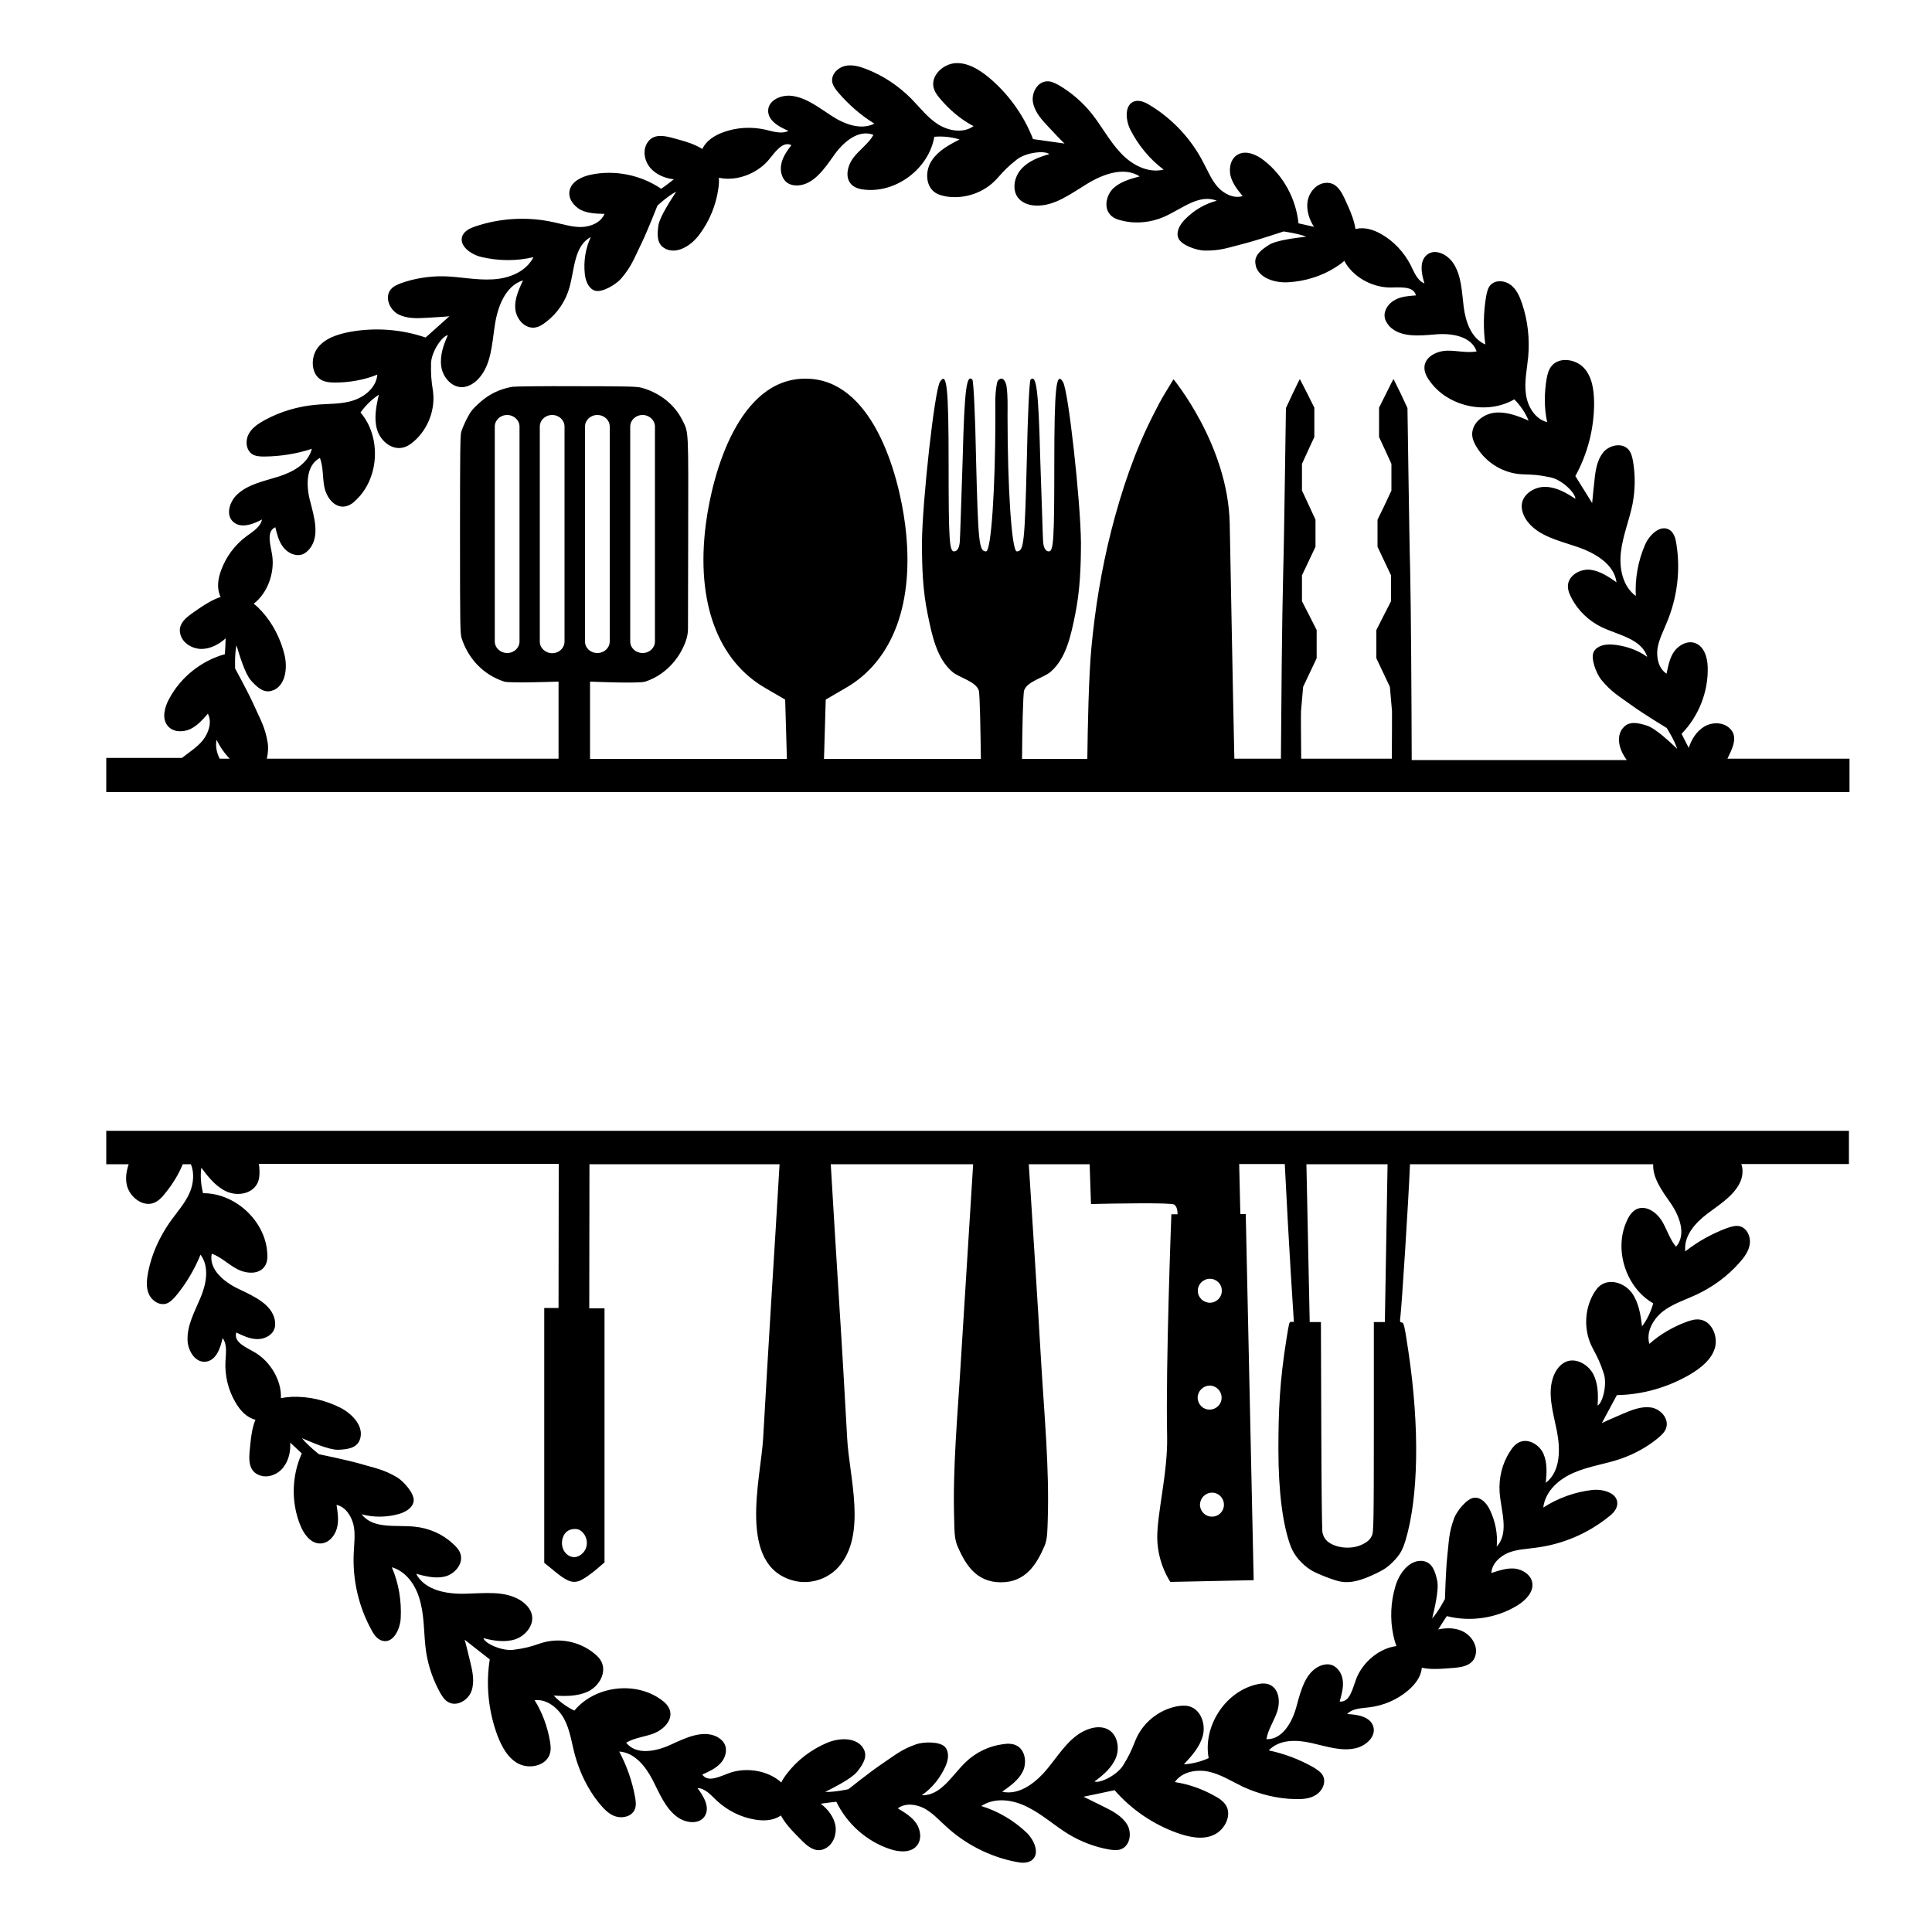
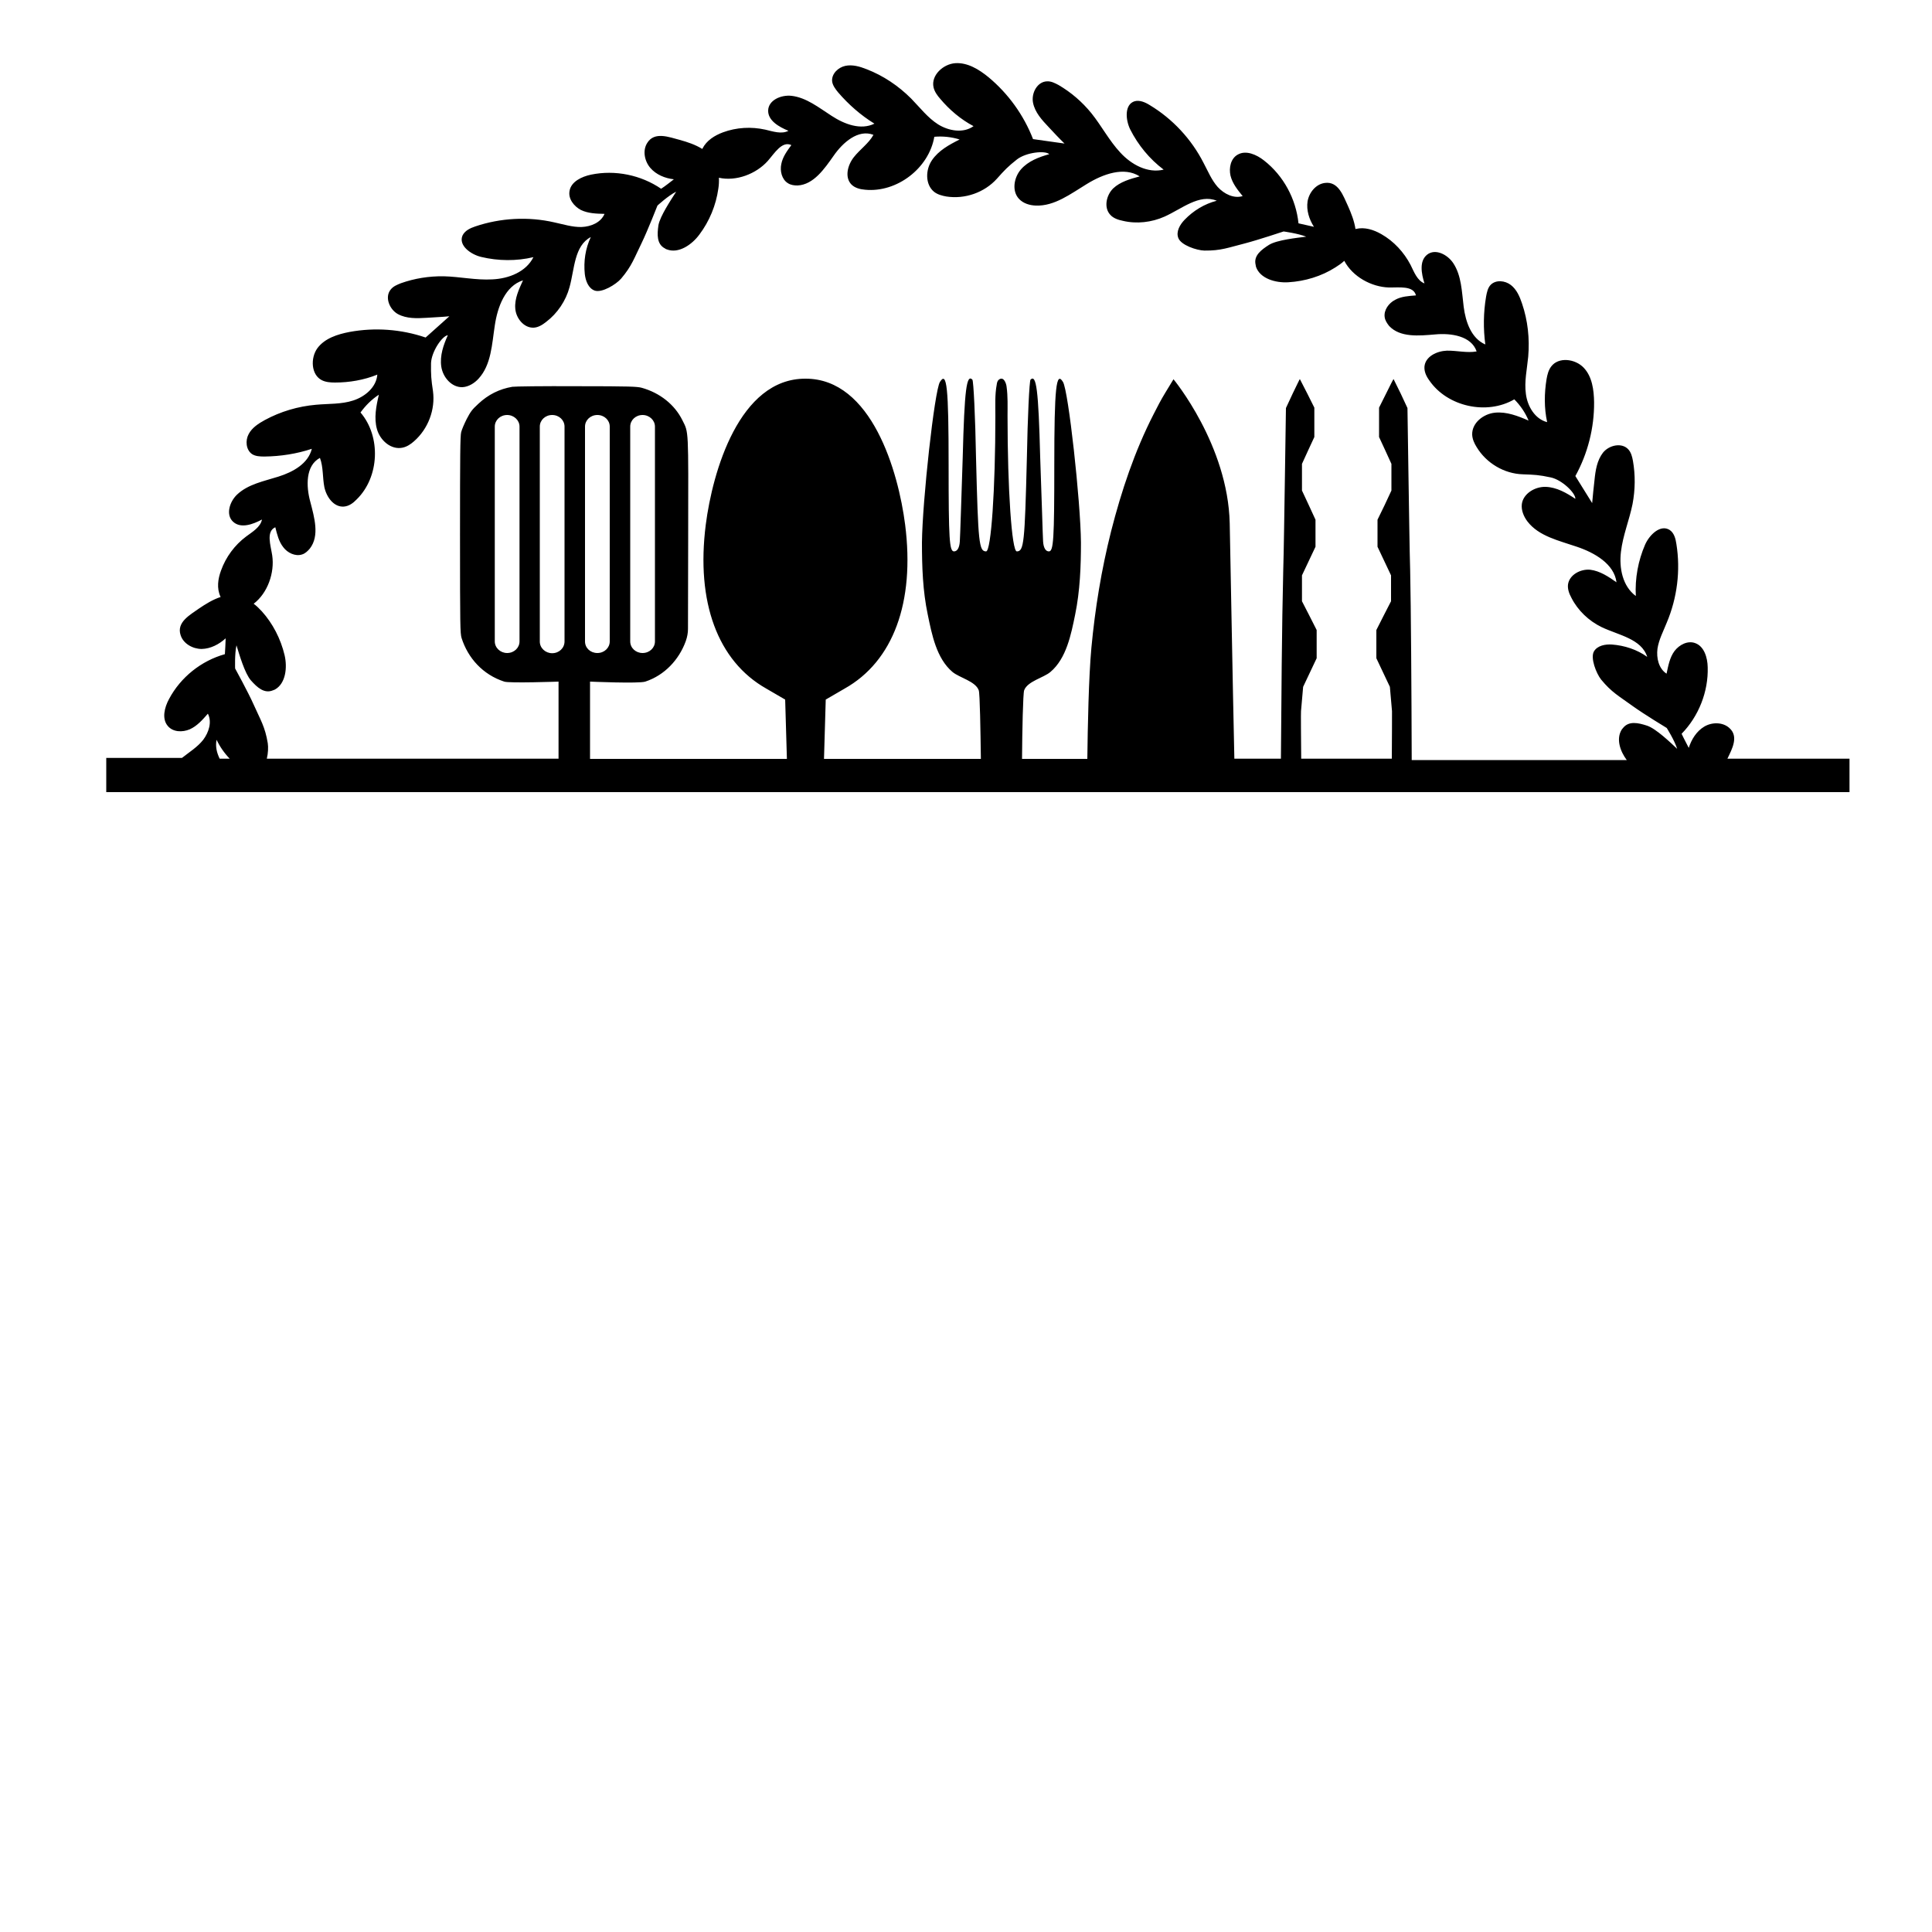
<svg xmlns="http://www.w3.org/2000/svg" xml:space="preserve" style="enable-background:new 0 0 1000 1000;" viewBox="0 0 1000 1000" height="1000px" width="1000px" y="0px" x="0px" id="Layer_1" version="1.1">
  <g>
    <path d="M894.1,392.7c2.4-5,6-11.5,1-15.9c-3.4-3.1-9-3.1-13-0.7c-4,2.4-6.6,6.6-8,11c-1.2-2.4-2.6-4.9-3.7-7.3   c8.8-9,13.9-21.8,13.5-34.5c-0.1-4.9-1.8-10.7-6.4-12.4c-3.9-1.5-8.3,0.8-10.8,4.1c-2.5,3.4-3.2,7.6-4.1,11.7   c-4.1-2.7-5.3-8.1-4.7-12.9c0.7-4.7,3-9,4.8-13.5c5.4-12.8,7.2-27,5-40.7c-0.4-2.8-1.2-5.8-3.5-7.3c-4.7-3-10.4,2.4-12.7,7.6   c-3.6,8.3-5.3,17.5-4.8,26.6c-6.9-5.1-8.7-14.5-7.7-22.9c1-8.5,4.3-16.3,6-24.7c1.4-7.4,1.5-15,0.2-22.4c-0.4-2.1-0.9-4.2-2.3-5.8   c-3.3-3.8-10-2.4-13.2,1.6c-3.1,4-3.9,9.2-4.4,14.3c-0.4,3.9-0.9,7.8-1.2,11.8c-2.9-4.6-5.8-9.4-8.7-14c6.4-11.6,9.8-24.9,9.7-38.2   c-0.1-6.4-1-13.3-5.4-17.9c-4.4-4.6-13-5.7-16.8-0.6c-1.4,1.8-2,4.2-2.4,6.5c-1.2,7.3-1.3,15,0.3,22.3c-6.3-1.6-10.2-8.2-11-14.6   c-0.9-6.4,0.6-12.9,1.2-19.3c0.8-9.3-0.2-18.7-3.2-27.5c-1.2-3.6-2.8-7.3-5.8-9.6c-3-2.3-7.7-2.8-10.4-0.1c-1.5,1.5-2,3.9-2.4,6.1   c-1.4,8.2-1.5,16.7-0.4,24.8c-7.3-3.2-10.2-11.7-11.2-19.5c-1-7.9-1.1-16.1-5.4-22.6c-3-4.5-9.3-7.7-13.5-4.4   c-4.2,3.3-3,9.8-1.4,14.9c-3.8-1.5-5.4-6-7.2-9.6c-3.4-6.5-8.6-12.2-15.1-15.9c-4-2.3-8.7-3.8-13.2-2.7c-0.1,0-0.1,0-0.2,0.1   c-0.6-4.1-2.2-8.2-3.9-12c-2.4-5.1-4.9-12.9-12-11.9c-4.6,0.6-8.1,4.9-8.9,9.5c-0.7,4.6,0.8,9.3,3.3,13.2c-2.6-0.6-5.4-1.2-8-1.8   c-1.3-12.6-7.7-24.6-17.8-32.5c-3.9-3.1-9.4-5.5-13.6-3.1c-3.7,2-4.7,6.9-3.8,10.9c1,4.1,3.7,7.4,6.3,10.6   c-4.6,1.4-9.6-1.1-12.9-4.7c-3.2-3.6-5-8.1-7.3-12.4c-6.3-12.4-16.1-22.9-27.9-30c-2.4-1.5-5.2-2.7-7.8-2   c-5.3,1.6-4.8,9.5-2.3,14.6c4.1,8.1,10,15.3,17.3,20.8c-8.3,2-16.7-2.6-22.4-8.8c-5.8-6.2-9.7-13.8-15-20.4   c-4.8-5.9-10.5-10.8-17-14.6c-1.9-1-3.8-2-5.9-1.9c-5.1,0.1-8.3,6.1-7.3,11.1c1,5,4.6,8.9,8.1,12.6c2.7,2.9,5.4,5.8,8.2,8.5   c-5.4-0.7-10.9-1.6-16.3-2.3c-4.8-12.4-12.8-23.5-23-32c-5-4.1-10.9-7.7-17.2-7.3c-6.3,0.4-12.7,6.3-11.3,12.5   c0.5,2.2,1.9,4.2,3.5,6c4.8,5.7,10.6,10.6,17.2,14.1c-5.3,3.8-12.8,2.5-18.3-0.9c-5.4-3.4-9.5-8.8-14-13.4   c-6.6-6.6-14.5-11.9-23.1-15.2c-3.5-1.4-7.4-2.5-11-1.7c-3.7,0.8-7.1,4.1-6.8,7.9c0.2,2.1,1.7,4.1,3.1,5.8   c5.4,6.3,11.8,11.9,18.8,16.2c-7.1,3.5-15.5,0.3-22.1-4c-6.7-4.3-13.1-9.5-20.8-10.4c-5.4-0.6-11.9,2.2-12.1,7.5   c-0.2,5.3,5.6,8.6,10.5,10.6c-3.6,1.9-8.1,0.3-12-0.6c-7.2-1.6-14.9-1.2-21.9,1.4c-4.3,1.6-8.5,4.2-10.6,8.4c0,0.1-0.1,0.1-0.1,0.2   c-3.5-2.2-7.7-3.6-11.7-4.7c-5.4-1.4-13.1-4.5-16.8,1.6c-2.5,3.9-1.4,9.4,1.6,12.9c3,3.5,7.6,5.4,12.2,5.9   c-2.1,1.6-4.3,3.4-6.6,4.9c-10.4-7.1-23.8-9.9-36.3-7.3c-4.8,1-10.3,3.6-11.1,8.4c-0.8,4.1,2.3,8,5.9,9.9c3.8,1.8,8,1.9,12.2,2   c-1.9,4.5-7,6.6-11.9,6.8c-4.8,0.1-9.4-1.4-14.1-2.4c-13.5-3.1-27.9-2.3-40.9,2.1c-2.7,0.9-5.4,2.2-6.6,4.7   c-2.2,5.1,4.2,9.8,9.7,11.1c8.8,2.1,18.2,2.2,27,0.1c-3.8,7.6-12.7,11.1-21.2,11.5c-8.5,0.5-16.8-1.4-25.3-1.6   c-7.6-0.1-15.1,1.1-22.1,3.6c-2,0.8-4,1.6-5.3,3.3c-3.2,3.9-0.6,10.3,3.8,12.7c4.5,2.4,9.8,2.2,14.8,1.9c4-0.3,7.9-0.4,11.8-0.8   c-4.1,3.7-8.2,7.3-12.3,11c-12.6-4.3-26.2-5.3-39.3-2.9c-6.3,1.2-12.9,3.3-16.7,8.4c-3.7,5.1-3.3,13.8,2.3,16.6   c2,1,4.4,1.2,6.8,1.2c7.4,0,15-1.3,21.9-4.1c-0.5,6.5-6.3,11.4-12.5,13.4c-6.1,2-12.8,1.6-19.2,2.2c-9.3,0.8-18.4,3.5-26.5,7.9   c-3.3,1.8-6.7,4-8.4,7.3c-1.8,3.3-1.4,8.1,1.7,10.3c1.8,1.2,4.2,1.3,6.5,1.3c8.3-0.1,16.7-1.4,24.5-4c-1.9,7.7-9.7,12-17.3,14.4   c-7.6,2.4-15.7,3.9-21.4,9.3c-3.9,3.7-6,10.5-2,14.1c4,3.6,10.2,1.3,14.9-1.2c-0.8,4-5,6.4-8.2,8.8c-5.9,4.4-10.5,10.6-13,17.6   c-1.6,4.3-2.3,9.2-0.3,13.5c0,0.1,0.1,0.1,0.1,0.2c-4,1.3-7.7,3.6-11.1,5.9c-4.6,3.3-11.9,7.1-9.6,13.9c1.4,4.4,6.3,7.1,10.9,7.1   c4.6-0.1,9-2.4,12.4-5.5c-0.1,2.7-0.2,5.5-0.4,8.2c-12.2,3.4-22.9,11.9-28.9,23.2c-2.4,4.4-3.8,10.2-0.7,13.9   c2.7,3.3,7.6,3.4,11.4,1.8c3.8-1.7,6.6-4.9,9.4-8.1c2.2,4.3,0.5,9.6-2.4,13.5c-3,3.8-7.1,6.3-10.9,9.3c-0.1,0-0.1,0.1-0.2,0.1H55   V410h902.3v-17.3H894.1z M112.1,382.9c1.7,3.6,4,6.9,6.8,9.8h-5.2C112.2,389.6,111.4,386.4,112.1,382.9z M285.8,338.1   c-3.5,0-6.4-2.7-6.4-6V220.8c0-3.3,2.8-6,6.4-6s6.4,2.7,6.4,6V332C292.2,335.4,289.4,338.1,285.8,338.1z M302.8,332V220.8   c0-3.3,2.8-6,6.4-6s6.4,2.7,6.4,6V332c0,3.3-2.8,6-6.4,6C305.6,338,302.8,335.4,302.8,332z M729.9,295.3   c-0.3-9.4-0.6-32.2-0.9-50.6l-0.5-33.5l-3.5-7.5c-2-4.1-3.7-7.5-3.7-7.5c-0.1,0-1.8,3.3-3.8,7.4l-3.7,7.4v15.2l3.2,6.9l3.2,7v13.8   l-3.5,7.5L713,269v14l3.5,7.4l3.5,7.4v13.4l-3.8,7.4l-3.8,7.5v14.6l3.5,7.4l3.5,7.4l1.1,12.6c0,0.5,0,14.9-0.1,24.6h-46.9   c-0.1-9.7-0.2-24.1-0.1-24.6l1.1-12.6l3.5-7.4l3.5-7.4v-14.6l-3.8-7.5l-3.8-7.4v-13.4l3.5-7.4l3.5-7.4v-14l-3.5-7.6l-3.5-7.5v-13.8   l3.2-7l3.2-6.9V211l-3.7-7.4c-2.1-4.1-3.8-7.4-3.8-7.4c-0.1,0-1.7,3.4-3.7,7.5l-3.5,7.5l-0.5,33.5c-0.3,18.4-0.6,41.2-0.9,50.6   c-0.7,27.5-1,70.1-1.2,97.4h-24.1c-1-44.8-1.9-98.5-2.4-121.8c-0.9-40.6-29.1-74.6-29.1-74.6s-3.7,6.1-4.2,6.9   c-2.2,3.6-4.2,7.4-6.1,11.2c-9.8,19.1-16.7,39.8-22,60.6c-5,19.8-8.3,40-10.2,60.3c-1.4,15.1-1.9,41-2.1,57.5H529   c0.1-14.5,0.5-33.9,1.1-35.5c1.7-4.7,10.1-6.5,13.6-9.5c8.3-7,10.7-19.5,12.8-29.7c2.5-12.2,3-24.8,3-37.3   c-0.2-21.4-6.5-78.6-9.3-83.1c-3.5-5.8-4.5,2.8-4.5,43.1c0,38.5-0.4,44.6-2.8,44.6c-1.7,0-2.8-1.9-3-5.2   c-0.2-2.8-0.7-22.3-1.5-43.5c-0.9-35.1-2-43.1-5-40.2c-0.6,0.7-1.5,19-1.9,40.9c-1.1,43.5-1.5,48-5.2,48c-2.6,0-4.8-32.2-4.8-70.1   c0-5,0.2-10.2-0.5-15.2c-0.2-1.8-1.6-5.6-4.1-3.5c-0.7,0.6-0.9,1.7-1,2.5c-1,5.2-0.7,10.9-0.7,16.2c0,37.9-2.2,70.1-4.8,70.1   c-3.7,0-4.1-4.5-5.2-48c-0.4-21.9-1.3-40.2-1.9-40.9c-3-3-4.1,5-5,40.2c-0.7,21.2-1.3,40.7-1.5,43.5c-0.2,3.3-1.3,5.2-3,5.2   c-2.4,0-2.8-6.1-2.8-44.6c0-40.3-0.9-48.9-4.5-43.1c-2.8,4.5-9.1,61.7-9.3,83.1c0,12.5,0.4,25,3,37.3c2.1,10.2,4.5,22.7,12.8,29.7   c3.6,3,11.9,4.8,13.6,9.5c0.6,1.6,0.9,21.1,1.1,35.5h-81.2l0.9-30.7l9.8-5.7c25.1-14.1,36.4-44.6,31.3-84.8   c-3.5-27.4-17.3-75.7-51.6-75.6c-34.3-0.1-48.1,48.2-51.6,75.6c-5.1,40.1,6.2,70.6,31.3,84.8l9.8,5.7l0.9,30.7H305.4l0-40   c0,0,25.2,1.1,28.6,0c10-3.3,17.4-11.3,20.9-20.8l0.1-0.3c0.7-2,1.1-4.1,1.1-6.2l0.1-47.6c0.1-56.7,0.3-53.8-3-60.4   c-4-8.1-11.7-14.2-21.1-16.8c-2.4-0.6-5.4-0.8-33.7-0.8c-17.1-0.1-32,0.1-33.2,0.3c-6.6,1.1-12.5,4-17.6,8.8   c-3.4,3.1-4.1,4.2-6.1,8c-1.2,2.4-2.5,5.4-2.8,6.7c-0.5,1.9-0.6,12-0.6,53.1c0,47.8,0.1,50.9,0.8,53.4c3.3,10.4,11,19,22.1,22.6   c2.6,0.9,28.1,0,28.1,0l0,39.9H138.1c0.7-2.9,0.8-6,0.5-8c-1.4-8.6-3.8-12.1-7.3-20c-2.9-6.5-9.6-18.7-9.6-18.7s-0.3-7.5,0.7-12   c1.4,4.6,4.3,14.6,7.5,18.2c3.2,3.6,6.9,7,11.4,5.1c0.4-0.1,0.7-0.3,1-0.4c5.6-3.1,6.5-11.4,5-17.8c-2-8.4-6.1-16.4-11.8-22.7   c-1.3-1.4-2.7-2.8-4.2-3.9c7.3-5.6,10.9-16.1,9.6-25c-0.8-5.3-3.3-12.4,1.6-14.6c0.9,3.6,1.8,7.4,4.1,10.3c2.2,3,6.3,4.9,9.7,3.8   c1.7-0.5,3-1.8,4.1-3.1c5.1-6.6,2.3-16.1,0.2-24.2c-2.2-8-2.5-18.7,5-22.7c1.8,4.8,1.3,10.2,2.3,15.2c1.1,5.1,4.9,10.4,10.1,10   c2.6-0.2,4.8-1.8,6.6-3.7c11.8-11.5,12.7-32.5,2-45c2.6-3.6,5.8-6.8,9.5-9.2c-1.4,5.9-2.6,12.1-1,17.8c1.6,5.8,7.3,10.9,13.3,9.6   c2.3-0.5,4.2-1.8,5.9-3.3c7.3-6.4,11.1-16.4,9.8-26c-0.9-5.9-1.1-8.4-1-14.4c0.2-6,5.8-14.2,8.7-14.5c-2.3,5.1-4.2,10.6-3.4,16.2   c0.8,5.6,5.4,10.9,11,10.7c3.2-0.2,6.2-2.1,8.3-4.4c6.6-7.2,6.9-17.8,8.4-27.5c1.4-9.6,5.4-20.5,14.6-23.4c-2.1,4.6-4.4,9.5-4,14.5   c0.3,5,4.4,10.2,9.5,10c2.4-0.1,4.6-1.5,6.5-3c5.8-4.4,10.2-10.9,12.1-18c2.6-9.4,2.4-21.4,11-25.9c-2.8,5.9-3.8,12.6-3.1,19.2   c0.4,3.4,1.8,7.3,5.1,8.5c3.7,1.3,11-3.1,13.7-6.2c5.6-6.6,6.8-10.7,10.6-18.4c3.1-6.4,8.2-19.4,8.2-19.4s5.5-5.1,9.7-7.2   c-2.6,4.1-8.4,12.7-9.2,17.4c-0.7,4.8-0.9,9.8,3.4,12c0.4,0.3,0.6,0.4,1,0.5c6,2.3,12.9-2.4,16.8-7.7c5.2-6.9,8.6-15.2,9.8-23.7   c0.3-1.9,0.4-3.8,0.3-5.7c9,2,19.3-2,25.3-8.7c3.5-4,7.4-10.5,12.2-8.2c-2.2,3-4.5,6.1-5.2,9.8c-0.8,3.6,0.3,8,3.4,9.9   c1.5,1,3.3,1.2,5,1.2c8.3-0.4,13.9-8.6,18.7-15.4c4.7-6.8,12.7-13.9,20.6-10.8c-2.5,4.5-7,7.5-10.2,11.6   c-3.2,4.1-4.8,10.4-1.2,14.1c1.8,1.8,4.5,2.5,7.1,2.7c16.4,1.6,33-11.1,35.8-27.4c4.4-0.4,9,0.1,13.1,1.4   c-5.4,2.7-10.9,5.7-14.3,10.7c-3.4,4.9-3.6,12.6,1.1,16.4c1.8,1.4,4.1,2,6.3,2.4c9.6,1.5,19.7-2,26.2-9.2c3.9-4.4,5.7-6.3,10.4-10   c4.8-3.7,14.6-4.7,16.7-2.7c-5.4,1.5-10.9,3.6-14.6,7.8c-3.7,4.2-4.9,11.2-1.1,15.3c2.2,2.4,5.6,3.4,8.7,3.5   c9.7,0.4,18.1-6.1,26.5-11.2c8.3-5.1,19.2-9.1,27.3-3.9c-4.9,1.3-10.1,2.8-13.7,6.2c-3.6,3.5-5,10-1.5,13.7   c1.6,1.8,4.1,2.6,6.5,3.1c7.1,1.7,14.9,0.8,21.6-2.2c8.9-4,17.9-11.9,27-8.2c-6.3,1.6-12.1,5.1-16.7,9.9c-2.4,2.5-4.5,6.1-3.2,9.4   c1.4,3.7,9.5,6.4,13.5,6.5c8.7,0.1,12.5-1.6,20.9-3.7c6.9-1.8,20.1-6.2,20.1-6.2s7.4,1,11.7,2.7c-4.8,0.6-15.1,1.7-19.2,4.2   c-4.1,2.6-8.1,5.6-7,10.3c0.1,0.5,0.1,0.7,0.2,1.1c2.1,6.1,10.1,8.4,16.7,8c8.6-0.5,17.2-3.1,24.4-7.7c1.6-1,3.2-2.1,4.6-3.4   c4.3,8.2,14,13.5,23,13.8c5.3,0.1,12.8-1.1,14.1,4.1c-3.7,0.3-7.6,0.5-10.8,2.3c-3.3,1.7-5.9,5.3-5.4,8.9c0.2,1.7,1.2,3.2,2.3,4.6   c5.7,6.1,15.5,5.1,23.8,4.4c8.3-0.8,18.8,0.8,21.5,8.8c-5,0.9-10.3-0.5-15.4-0.4c-5.2,0.2-11.1,3-11.6,8.2c-0.2,2.6,0.9,5,2.5,7.2   c9.3,13.6,29.8,18.1,44,9.8c3.1,3.1,5.7,6.9,7.4,11c-5.5-2.4-11.4-4.7-17.4-4.1c-6,0.6-12,5.3-11.8,11.4c0.1,2.3,1.1,4.5,2.3,6.4   c5,8.3,14.2,13.8,23.9,14.1c5.9,0.2,8.4,0.3,14.4,1.6c5.9,1.2,13,8.2,12.8,11.1c-4.6-3.1-9.7-6-15.3-6.2   c-5.6-0.2-11.7,3.5-12.4,8.9c-0.4,3.2,1,6.5,2.9,9c5.9,7.7,16.3,9.9,25.6,13.1c9.2,3.1,19.3,8.9,20.5,18.4   c-4.1-2.9-8.6-5.9-13.6-6.5c-5-0.5-10.8,2.6-11.5,7.6c-0.3,2.4,0.6,4.8,1.8,7c3.3,6.5,9,11.9,15.6,15.1c8.8,4.2,20.6,6,23.6,15.4   c-5.3-3.8-11.7-5.9-18.3-6.4c-3.4-0.2-7.5,0.5-9.3,3.6c-1.9,3.4,1.2,11.3,3.7,14.5c5.5,6.7,9.3,8.6,16.3,13.7   c5.8,4.2,17.7,11.4,17.7,11.4s4,6.3,5.4,10.8c-3.5-3.3-11-10.5-15.6-12c-4.6-1.5-9.5-2.6-12.5,1.3c-0.3,0.3-0.5,0.6-0.7,0.9   c-2.8,4.7-0.8,10.9,2.7,15.6H730.7C730.6,357.8,730.3,314.2,729.9,295.3z M326.2,332V220.8c0-3.3,2.8-6,6.4-6c3.5,0,6.4,2.7,6.4,6   V332c0,3.3-2.8,6-6.4,6C329.1,338,326.2,335.4,326.2,332z M268.9,220.8V332c0,3.3-2.8,6-6.4,6c-3.5,0-6.4-2.7-6.4-6V220.8   c0-3.3,2.8-6,6.4-6C266,214.8,268.9,217.5,268.9,220.8z" />
-     <path d="M957.3,585.3H55v17.3h11.6c-1.2,3.6-1.8,7.3-0.9,11c1.5,6.1,8.4,11.4,14.2,8.9c2.1-0.9,3.8-2.6,5.3-4.5   c3.8-4.6,7.1-9.8,9.4-15.4h4.2c1.8,4.3,1.4,9.7-0.4,14.2c-2.4,5.9-7,10.8-10.7,16.1c-5.3,7.7-9.2,16.3-11,25.4   c-0.7,3.7-1.2,7.7,0.2,11.2c1.4,3.5,5.3,6.3,9,5.3c2.1-0.6,3.7-2.4,5.2-4.1c5.3-6.4,9.6-13.7,12.7-21.3c4.7,6.4,3,15.2-0.1,22.5   c-3.1,7.3-7.1,14.5-6.6,22.3c0.4,5.4,4.2,11.3,9.5,10.6c5.3-0.7,7.5-7,8.6-12.2c2.5,3.2,1.7,7.9,1.5,12c-0.4,7.3,1.4,14.9,5.2,21.3   c2.3,4,5.6,7.7,10.1,8.9c0.1,0,0.2,0,0.2,0.1c-1.6,3.9-2.2,8.2-2.6,12.3c-0.5,5.6-2.2,13.7,4.5,16.3c4.3,1.8,9.5-0.2,12.4-3.8   c2.9-3.6,4-8.4,3.7-13c1.9,1.8,4.1,3.7,6,5.6c-5.2,11.5-5.6,25.2-0.8,37.1c1.8,4.6,5.4,9.5,10.2,9.5c4.2,0.1,7.5-3.6,8.7-7.6   c1.2-4.1,0.5-8.2-0.1-12.4c4.7,1.1,7.7,5.8,8.8,10.5c1,4.7,0.3,9.5,0.1,14.3c-0.7,13.9,2.5,27.9,9.2,40c1.3,2.5,3.1,5,5.8,5.6   c5.4,1.3,8.9-5.8,9.3-11.5c0.5-9.1-1-18.3-4.6-26.6c8.2,2.4,13.2,10.6,15,18.9c2,8.3,1.5,16.8,2.8,25.2c1.2,7.5,3.7,14.6,7.4,21.2   c1.1,1.8,2.3,3.7,4.2,4.6c4.4,2.4,10.3-1.2,11.9-6c1.6-4.8,0.5-10-0.7-14.9c-1-3.9-1.8-7.7-2.9-11.5c4.3,3.4,8.6,6.8,13,10.2   c-2.1,13.1-0.7,26.7,3.9,39.2c2.3,6,5.5,12.1,11.2,14.9c5.7,2.8,14.1,0.9,16-5.2c0.7-2.2,0.4-4.6,0-6.9c-1.3-7.3-3.9-14.5-7.9-20.9   c6.5-0.7,12.4,4.2,15.4,9.9c3,5.7,3.8,12.3,5.5,18.6c2.5,9,6.6,17.5,12.4,24.7c2.4,2.9,5.1,5.9,8.7,7c3.6,1.1,8.2,0,9.8-3.5   c0.9-2,0.6-4.4,0.2-6.6c-1.5-8.2-4.3-16.2-8.2-23.5c7.9,0.5,13.5,7.5,17.2,14.5c3.6,7,6.6,14.8,12.9,19.4c4.4,3.2,11.4,4,14.2-0.5   c2.8-4.5-0.5-10.2-3.8-14.5c4.1,0.1,7.1,3.8,10.1,6.6c5.4,5,12.3,8.5,19.6,9.7c4.5,0.8,9.5,0.6,13.3-2c0.1,0,0.1-0.1,0.2-0.1   c2,3.7,4.9,7,7.8,9.9c4,4,9.1,10.5,15.3,7.1c4.1-2.2,5.9-7.4,5.1-11.9c-0.9-4.5-3.9-8.4-7.6-11.2c2.6-0.3,5.4-0.8,8.1-1   c5.5,11.4,15.7,20.5,27.8,24.5c4.7,1.6,10.7,2,13.8-1.7c2.7-3.2,2.1-8.1-0.2-11.6c-2.4-3.5-6-5.6-9.6-7.8c3.9-2.9,9.4-2.2,13.7,0   c4.2,2.3,7.5,5.9,11,9.1c10.2,9.5,23,16,36.5,18.6c2.8,0.6,5.8,0.8,8.1-0.8c4.5-3.4,1.3-10.6-2.8-14.5c-6.6-6.2-14.7-11-23.3-13.6   c7.1-4.7,16.6-3.3,24.1,0.6c7.6,3.8,13.9,9.6,21.1,14c6.5,3.9,13.6,6.6,21,7.9c2.1,0.3,4.3,0.6,6.2-0.2c4.7-1.8,5.7-8.6,3-12.9   c-2.7-4.3-7.4-6.8-11.9-9c-3.6-1.7-7.1-3.6-10.6-5.2c5.4-1.2,10.8-2.2,16.1-3.4c8.7,10,20,17.7,32.6,22.2c6.1,2.1,12.9,3.6,18.6,1   c5.8-2.5,9.8-10.3,6.3-15.6c-1.3-1.9-3.2-3.3-5.3-4.4c-6.5-3.7-13.6-6.3-21-7.4c3.7-5.4,11.2-6.7,17.5-5.4c6.3,1.4,11.9,5,17.7,7.8   c8.5,3.9,17.7,6.2,26.9,6.4c3.8,0.1,7.8-0.1,11-2.2c3.2-2,5.3-6.3,3.6-9.8c-0.9-1.9-3-3.2-4.9-4.4c-7.2-4.1-15.1-7.1-23.2-8.8   c5.5-5.8,14.4-5.6,22.2-3.8c7.7,1.7,15.5,4.5,23.1,2.6c5.2-1.3,10.4-6.1,8.8-11.2c-1.6-5.1-8.2-6.2-13.5-6.4c2.7-3,7.5-3,11.5-3.5   c7.3-0.9,14.4-3.9,20.1-8.8c3.5-3,6.6-6.9,7-11.5c0-0.1,0-0.2,0-0.2c4.1,0.9,8.5,0.7,12.6,0.4c5.6-0.5,13.8-0.2,15.3-7.2   c1-4.5-1.9-9.3-5.9-11.6c-4-2.3-9-2.4-13.5-1.4c1.5-2.2,2.9-4.7,4.5-6.9c12.2,3.1,25.8,1.1,36.6-5.6c4.2-2.6,8.4-6.9,7.6-11.7   c-0.7-4.1-4.9-6.8-9-7.3c-4.2-0.4-8.2,1-12.2,2.3c0.3-4.8,4.3-8.6,8.8-10.5c4.5-1.8,9.3-1.9,14.1-2.6c13.8-1.7,27-7.3,37.8-16   c2.3-1.7,4.4-4,4.5-6.7c0.3-5.6-7.3-7.8-12.9-7.2c-9,1-17.8,4.2-25.4,9.1c1-8.5,8.1-14.8,16-18.1c7.8-3.4,16.3-4.4,24.3-7.2   c7.1-2.5,13.8-6.2,19.5-11c1.6-1.4,3.2-2.9,3.8-4.9c1.6-4.8-2.9-9.9-7.9-10.6s-9.9,1.3-14.6,3.3c-3.6,1.6-7.3,3.1-10.8,4.8   c2.6-4.8,5.2-9.7,7.8-14.5c13.3-0.2,26.4-4,37.9-10.7c5.5-3.3,11-7.6,12.8-13.6c1.8-6.1-1.6-14.1-7.9-14.8   c-2.3-0.3-4.6,0.4-6.8,1.2c-7,2.6-13.6,6.4-19.2,11.4c-1.8-6.3,2-12.9,7.1-16.9c5.1-3.9,11.5-5.9,17.3-8.6   c8.5-4,16.1-9.6,22.2-16.5c2.5-2.8,4.9-6,5.4-9.8c0.5-3.7-1.4-8.1-5.2-9.1c-2.1-0.5-4.4,0.2-6.5,0.9c-7.8,2.9-15.2,7-21.7,12.1   c-0.9-7.9,5-14.6,11.3-19.4c6.3-4.8,13.4-9,16.9-16c1.5-3,1.9-6.8,0.8-9.8h55.7V585.3z M718.2,602.6c-0.8,44.5-1.4,81.7-1.4,81.7   h-5.7v54.4c0,52-0.2,54.5-1,56.1c-1,2.2-2.4,3.4-5.4,4.8c-5.5,2.5-13.5,1.7-17.6-1.8c-1.6-1.4-2.6-3.5-2.7-5.6   c-0.2-6-0.4-21-0.5-52.7l-0.2-55.2h-5.8c0,0-0.8-37.2-1.7-81.7H718.2z M626,717.2c3.4-0.1,6.2,2.6,6.3,6.1c0.1,3.4-2.6,6.2-6.1,6.3   c-3.4,0.1-6.2-2.6-6.3-6.1C619.9,720.1,622.6,717.3,626,717.2z M620,668.2c-0.1-3.4,2.6-6.2,6.1-6.3c3.4-0.1,6.3,2.6,6.3,6.1   c0.1,3.4-2.6,6.2-6.1,6.3C622.9,674.3,620,671.6,620,668.2z M627.2,772.6c3.4-0.1,6.2,2.6,6.3,6.1c0.1,3.4-2.6,6.3-6.1,6.3   c-3.4,0.1-6.2-2.6-6.3-6.1C621.1,775.5,623.8,772.7,627.2,772.6z M301.3,804.2c-2.8,2.6-6.5,2.3-8.9-0.8c-2.6-3.3-1.8-9.2,1.8-11.2   c1.8-1,4.7-1.1,6.1-0.1C304.4,794.8,305,800.9,301.3,804.2z M867.5,645.3c-3.3-3.9-4.7-9.1-7.4-13.5c-2.8-4.4-8.1-8.1-12.9-6   c-2.3,1.1-3.9,3.3-5,5.8c-7.1,14.8-0.8,34.8,13.5,43c-1.2,4.3-3.1,8.4-5.8,11.9c-0.7-6-1.7-12.2-5.1-17.1   c-3.5-4.9-10.6-7.7-15.8-4.5c-2,1.2-3.3,3.2-4.4,5.1c-4.7,8.5-4.8,19.2-0.3,27.7c2.8,5.2,3.9,7.5,5.8,13.2   c1.9,5.7-0.6,15.4-3.2,16.6c0.4-5.6,0.3-11.4-2.3-16.4c-2.7-4.9-8.8-8.4-14-6.3c-3,1.3-5.1,4.1-6.3,7c-3.7,9-0.4,19.1,1.5,28.7   c1.9,9.5,2,21.1-5.7,27c0.5-5,0.8-10.4-1.2-15c-2-4.6-7.7-8.1-12.3-6.1c-2.2,0.9-3.9,3-5.1,5c-4,6.1-5.8,13.7-5.3,21   c0.7,9.7,5.1,20.9-1.5,28.1c0.6-6.5-0.7-13.1-3.6-19.1c-1.5-3.1-4.2-6.3-7.7-6.2c-3.9,0-9.2,6.7-10.7,10.5   c-3,8.1-2.7,12.3-3.7,20.9c-0.7,7.1-1.1,21-1.1,21s-3.4,6.6-6.6,10.1c1.1-4.7,3.6-14.8,2.6-19.5c-1-4.7-2.5-9.5-7.3-10.2   c-0.5-0.1-0.7-0.1-1.1-0.1c-6.4-0.1-11.3,6.6-13.2,13c-2.5,8.2-2.9,17.2-1.1,25.6c0.4,1.9,0.9,3.7,1.6,5.5   c-9.2,1.2-17.5,8.5-20.8,16.9c-1.9,5-3.3,12.4-8.6,11.8c1-3.6,2.1-7.3,1.6-11c-0.4-3.7-3-7.4-6.5-8.1c-1.7-0.4-3.5,0-5.1,0.6   c-7.7,3.2-10.1,12.8-12.3,20.9c-2.1,8-7.2,17.4-15.6,17.1c0.8-5,4-9.5,5.6-14.4c1.6-5,1-11.4-3.7-13.7c-2.3-1.1-5-0.8-7.6-0.1   c-16,4.1-27.2,21.8-24.2,38c-4,1.8-8.5,3-12.8,3.2c4.1-4.4,8.3-9.1,9.8-14.9c1.5-5.8-0.9-13.1-6.7-15c-2.2-0.7-4.6-0.5-6.8-0.1   c-9.6,1.9-17.8,8.7-21.4,17.6c-2.2,5.5-3.2,7.8-6.4,13c-3.2,5.1-12.1,9.4-14.8,8.3c4.5-3.3,9-7.1,11.1-12.3   c2.1-5.2,0.7-12.2-4.2-14.7c-2.9-1.5-6.4-1.3-9.4-0.3c-9.3,2.9-14.9,12-21,19.6c-6,7.6-14.9,15.1-24.3,13c4.1-2.9,8.5-6,10.7-10.5   c2.2-4.5,1.3-11.1-3.2-13.4c-2.1-1.1-4.8-1.1-7.1-0.7c-7.2,0.9-14.2,4.3-19.5,9.5c-7,6.8-12.7,17.3-22.5,16.9   c5.4-3.7,9.6-9,12.3-15c1.4-3.2,2.1-7.2-0.2-9.9c-2.6-3-11.1-2.8-14.9-1.5c-8.2,2.9-11.2,5.8-18.4,10.6c-5.9,4-16.8,12.7-16.8,12.7   s-7.3,1.6-12,1.4c4.3-2.2,13.6-6.8,16.6-10.5c3-3.8,5.7-8,3.1-12.1c-0.2-0.4-0.4-0.6-0.6-0.9c-4-5-12.4-4.4-18.4-1.8   c-7.9,3.4-15.1,8.8-20.3,15.6c-1.2,1.5-2.3,3.1-3.1,4.8c-6.8-6.2-17.8-7.9-26.3-5.1c-5,1.7-11.6,5.5-14.6,1   c3.4-1.5,6.9-3.1,9.4-5.8c2.6-2.7,3.8-7.1,2-10.2c-0.8-1.6-2.2-2.6-3.7-3.5c-7.4-3.8-16.3,0.5-23.9,4c-7.5,3.5-18,5.7-23.2-1   c4.4-2.6,9.8-3,14.6-4.9c4.8-2,9.4-6.6,8.1-11.6c-0.7-2.5-2.6-4.4-4.8-5.9c-13.4-9.6-34.2-6.9-44.7,5.8c-4-1.9-7.7-4.6-10.7-7.8   c6,0.4,12.3,0.5,17.8-2.1c5.4-2.6,9.4-9.1,7.2-14.7c-0.8-2.1-2.5-3.8-4.3-5.2c-7.6-6.1-18.1-8.1-27.3-5.1c-5.6,1.9-8,2.6-14,3.4   c-6,0.9-15-3.2-15.8-6c5.4,1.4,11.2,2.3,16.5,0.6c5.3-1.8,9.8-7.3,8.6-12.7c-0.7-3.2-3.2-5.7-5.8-7.4c-8.2-5.2-18.7-3.7-28.5-3.5   c-9.7,0.3-21.1-1.7-25.6-10.3c4.9,1.3,10.1,2.6,14.9,1.4c4.8-1.2,9.3-6.1,8.2-11.1c-0.5-2.4-2.3-4.3-4.1-5.9   c-5.3-5-12.5-8.1-19.8-8.8c-9.7-1-21.4,1.4-27.4-6.4c6.3,1.7,13,1.6,19.4-0.2c3.3-1,6.9-3,7.5-6.5c0.6-3.9-5-10.2-8.5-12.4   c-7.5-4.4-11.7-4.8-20-7.3c-6.9-1.9-20.5-4.7-20.5-4.7s-5.9-4.6-8.8-8.3c4.5,1.9,13.9,6.1,18.7,6c4.8-0.2,9.8-0.8,11.3-5.4   c0.2-0.4,0.2-0.7,0.3-1.1c1.3-6.3-4.6-12.3-10.5-15.3c-7.7-3.9-16.4-5.9-25-5.6c-1.9,0.1-3.8,0.3-5.7,0.7c0.4-9.2-5.4-18.7-13-23.4   c-4.6-2.8-11.7-5.4-10.1-10.6c3.4,1.6,6.8,3.3,10.5,3.4c3.7,0.2,7.8-1.7,9.1-5c0.7-1.6,0.6-3.4,0.3-5.1   c-1.8-8.1-10.9-12.1-18.4-15.7c-7.5-3.5-15.9-10.1-14.2-18.4c4.8,1.7,8.6,5.6,13.2,8c4.6,2.4,11.1,2.9,14.1-1.3   c1.5-2.1,1.7-4.8,1.4-7.5c-1.2-16.4-16.7-30.6-33.2-30.5c-1.1-4.3-1.5-8.8-0.9-13.2c3.6,4.8,7.5,9.8,13,12.3c5.5,2.5,13,1.4,15.9-4   c1.1-2,1.3-4.4,1.2-6.7c0-1.2-0.1-2.4-0.3-3.6h155.2l-0.1,74.6h-7.4v131.9l4.3,3.5c7,5.9,9.9,7.1,13.5,6c2-0.6,6.8-3.9,10.6-7.3   l2.8-2.4V677.2h-7.9l0.1-74.6h98.4c-1.2,20.1-2.6,43.9-4.4,72.3c-1.4,23.2-2.8,46.4-4.1,69.6c-1.2,20.9-13.7,66.2,16,73.7   c8.2,2.1,17.4-0.8,23-7.1c14.9-16.8,5.5-46.8,4.5-66.6c-1.3-23.2-2.6-46.4-4.1-69.6c-1.8-28.4-3.2-52.2-4.4-72.3h73.7   c-2.1,34.2-4.3,68.3-6.4,102.5c-1.6,27.2-4.3,54.8-3.4,82.1c0.1,4.1,0,9.2,1.7,13.1c3.9,8.9,9.3,18.7,22.5,18.7   c13.1,0,18.6-9.8,22.5-18.7c1.7-3.9,1.5-8.9,1.7-13.1c0.9-27.3-1.8-54.9-3.4-82.1c-2-34.2-4.2-68.3-6.4-102.5H564   c0.2,5,0.3,10,0.5,15c0,0.3,0.2,5.6,0.2,5.6c12.9-0.3,41.8-0.8,43.1,0.3c1.4,1.1,1.7,3.1,1.7,5h-3.2c0,0-3,77.5-2.2,114.9   c0.4,19-5.4,40.6-5.1,53.1c0.3,13.2,6.8,22.3,6.8,22.3l43.1-0.9l-4.1-189.5H642c-0.1-3.9-0.3-13.1-0.6-25.9h23.6   c2.1,42.9,4.7,81.7,4.7,81.7h-1.5c-0.9,0-1,0.6-2.3,8.7c-3.6,22.3-4.2,37.7-4.2,57.4c0,21.5,2.2,38.8,6.3,49.9   c1.8,4.9,5.8,9.5,10.6,12.5c3.1,1.9,11.6,5.2,15.1,5.9c5.1,1,10.6-0.3,19.2-4.5c3.8-1.9,5.1-2.8,7.9-5.5c3.7-3.7,5-5.9,6.7-11.3   c6.7-22.4,7.4-58.1,1.5-97.7c-2.1-13.8-2.3-14.9-3.5-15.1c-0.9-0.1-1-0.4-0.7-2.6c0.7-5.3,4.2-59.5,5-79.3h125.9   c-0.4,6.9,4.5,13.7,8.7,19.7C869.2,629,873.1,639,867.5,645.3z" />
  </g>
</svg>